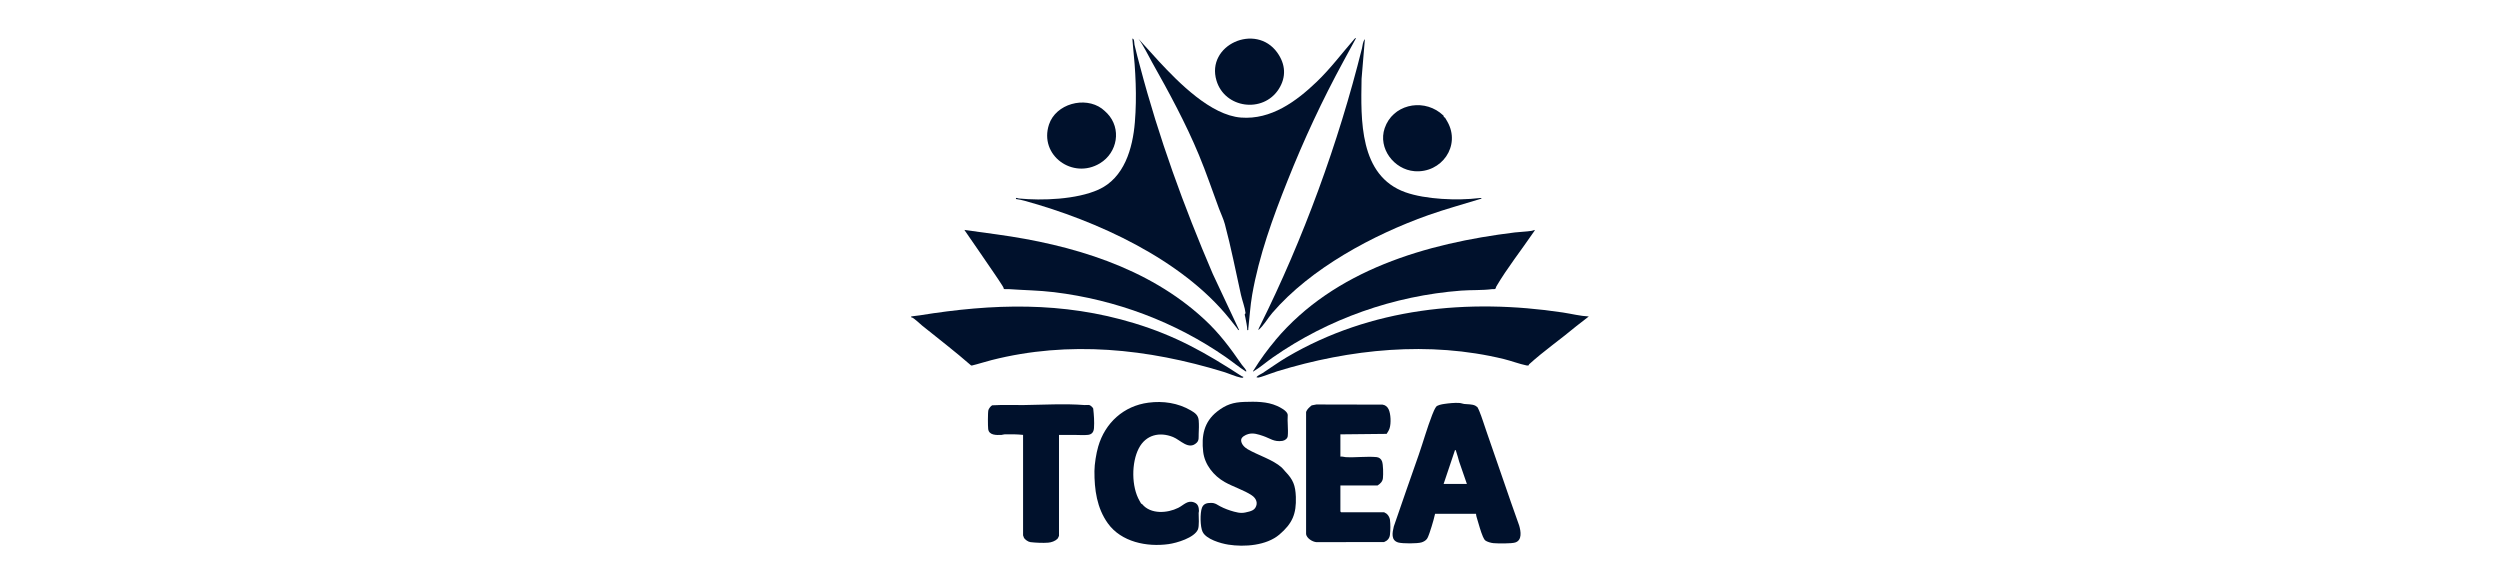
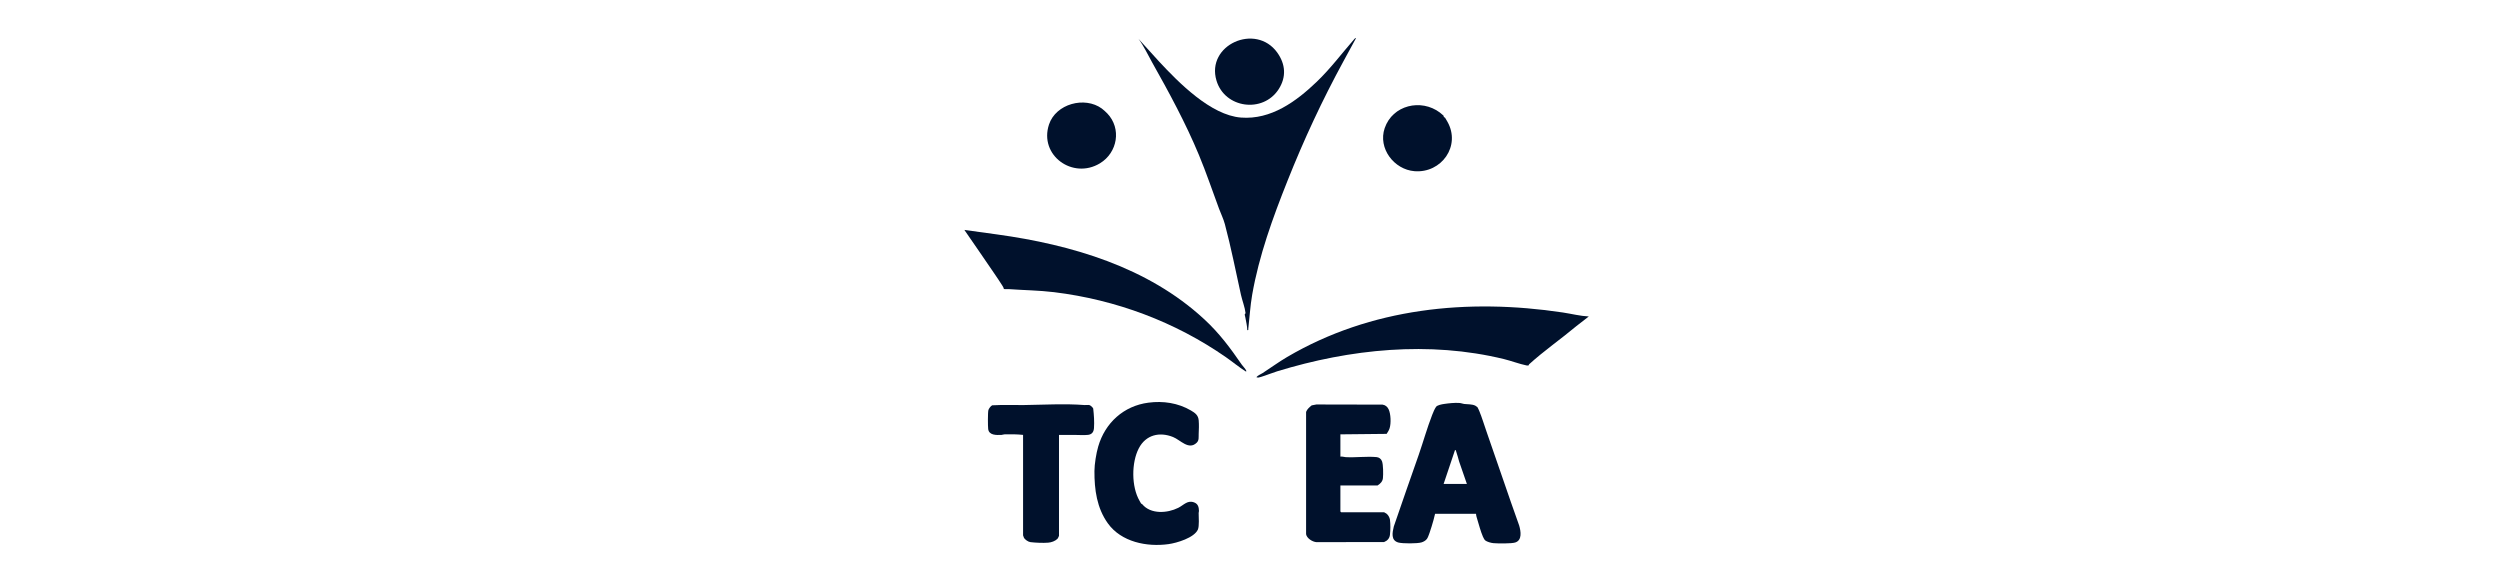
<svg xmlns="http://www.w3.org/2000/svg" width="197" height="46" viewBox="0 0 197 46" fill="none">
  <path d="M94.883 25.146C96.081 26.255 96.93 27.395 97.853 28.737C97.944 28.87 98.097 29.01 98.167 29.141C98.187 29.179 98.243 29.251 98.185 29.282C97.635 28.938 97.138 28.518 96.606 28.149C92.595 25.359 87.929 23.618 83.067 23.024C81.874 22.878 80.676 22.87 79.482 22.782C79.357 22.772 79.229 22.794 79.104 22.78C79.096 22.679 79.028 22.581 78.975 22.491C78.777 22.167 78.549 21.85 78.338 21.532C77.569 20.386 76.768 19.259 75.992 18.118L78.566 18.473C84.44 19.284 90.455 21.052 94.883 25.148V25.146Z" fill="#00112C" />
-   <path d="M100.65 4.147C101.296 5.048 101.386 6.064 100.75 7.042C99.515 8.937 96.521 8.54 95.861 6.36C95.01 3.547 98.948 1.777 100.65 4.145V4.147Z" fill="#00112C" />
+   <path d="M100.65 4.147C101.296 5.048 101.386 6.064 100.75 7.042C99.515 8.937 96.521 8.54 95.861 6.36C95.01 3.547 98.948 1.777 100.65 4.145Z" fill="#00112C" />
  <path d="M86.827 8.557C86.947 8.645 87.138 8.818 87.257 8.942C88.386 10.127 88.07 12.023 86.676 12.869C84.537 14.166 81.859 12.241 82.661 9.811C83.2 8.18 85.476 7.566 86.829 8.557H86.827Z" fill="#00112C" />
  <path d="M106.858 3L105.854 4.846C104.184 7.917 102.75 10.994 101.456 14.246C100.298 17.152 99.211 20.133 98.671 23.229C98.516 24.116 98.468 25.028 98.365 25.911C98.357 25.989 98.4 26.029 98.285 26.012C98.279 25.675 98.191 25.352 98.134 25.023C98.124 24.962 98.083 24.807 98.083 24.796C98.083 24.738 98.154 24.716 98.147 24.656C98.099 24.223 97.882 23.663 97.785 23.221C97.381 21.393 97.004 19.48 96.521 17.669C96.399 17.217 96.218 16.876 96.062 16.453C95.537 15.039 95.057 13.61 94.477 12.216C93.428 9.693 92.119 7.28 90.781 4.904C90.432 4.284 90.137 3.635 89.713 3.061L91.326 4.838C92.875 6.506 95.407 9.078 97.787 9.264C100.166 9.45 102.15 7.983 103.75 6.453C104.834 5.416 105.721 4.223 106.7 3.101C106.741 3.053 106.786 2.99 106.859 3.002L106.858 3Z" fill="#00112C" />
-   <path d="M97.644 26.012C97.558 26.032 97.535 25.934 97.486 25.871C97.28 25.612 97.078 25.351 96.868 25.092C93.106 20.427 86.44 17.39 80.735 15.821C80.518 15.762 80.282 15.713 80.057 15.682C80.031 15.524 80.204 15.632 80.28 15.64C82.131 15.823 84.838 15.718 86.558 14.944C88.595 14.028 89.258 11.694 89.427 9.638C89.597 7.583 89.481 5.551 89.271 3.535C89.255 3.371 89.236 3.205 89.23 3.04C89.401 3.048 89.369 3.391 89.399 3.529C89.525 4.1 89.69 4.677 89.838 5.243C91.308 10.828 93.291 16.275 95.562 21.572L97.644 26.011V26.012Z" fill="#00112C" />
  <path d="M113.468 8.875C113.498 8.899 113.737 9.096 113.749 9.111C113.767 9.136 113.755 9.189 113.779 9.221C113.802 9.253 113.852 9.251 113.868 9.271C113.893 9.301 114.02 9.523 114.053 9.585C115.138 11.492 113.593 13.659 111.464 13.49C109.847 13.362 108.571 11.684 109.113 10.098C109.734 8.28 111.976 7.75 113.47 8.874L113.468 8.875Z" fill="#00112C" />
-   <path d="M100.506 26.798C105.154 21.279 112.4 19.172 119.364 18.317C119.79 18.265 120.256 18.26 120.675 18.192C120.763 18.177 120.853 18.147 120.936 18.116C120.964 18.146 120.858 18.275 120.833 18.312C119.886 19.701 118.761 21.127 117.912 22.569C117.872 22.635 117.869 22.758 117.802 22.778C117.726 22.792 117.648 22.775 117.57 22.785C116.802 22.886 115.923 22.841 115.134 22.901C109.836 23.303 104.672 25.123 100.322 28.149C99.79 28.518 99.3 28.953 98.745 29.284C98.723 29.245 98.783 29.179 98.805 29.144C99.313 28.323 99.893 27.531 100.51 26.801L100.506 26.798Z" fill="#00112C" />
-   <path d="M116.747 15.604C116.733 15.679 116.665 15.672 116.612 15.689C115.253 16.111 113.88 16.481 112.538 16.958C108.201 18.5 103.282 21.14 100.258 24.657C99.881 25.095 99.602 25.632 99.158 26.011C99.168 25.904 99.238 25.778 99.288 25.682C102.707 18.811 105.464 11.277 107.323 3.808C107.387 3.557 107.378 3.299 107.553 3.08L107.292 6.209C107.235 9.424 107.094 13.854 110.751 15.153C112.342 15.719 114.862 15.816 116.536 15.612C116.605 15.604 116.674 15.595 116.745 15.602L116.747 15.604Z" fill="#00112C" />
  <path d="M125.201 24.935L124.224 25.693C123.014 26.708 121.66 27.645 120.495 28.705C120.462 28.735 120.462 28.8 120.43 28.805C120.381 28.808 120.332 28.805 120.284 28.795C119.706 28.675 119.094 28.438 118.511 28.295C112.619 26.858 106.388 27.496 100.635 29.262C100.21 29.393 99.781 29.576 99.361 29.702C99.23 29.742 99.133 29.777 99.002 29.722C99.125 29.573 99.334 29.501 99.494 29.398C100.14 28.981 100.755 28.526 101.421 28.135C108.03 24.255 115.662 23.501 123.146 24.623C123.832 24.726 124.508 24.904 125.203 24.938L125.201 24.935Z" fill="#00112C" />
-   <path d="M97.965 29.681C98.002 29.805 97.829 29.767 97.754 29.752C97.364 29.672 96.819 29.427 96.41 29.302C90.45 27.474 84.245 26.824 78.135 28.376C77.612 28.509 77.097 28.682 76.57 28.807L76.508 28.785C75.262 27.697 73.948 26.691 72.66 25.653C72.481 25.508 72.042 25.076 71.861 25.017C71.804 24.998 71.791 25.04 71.803 24.935C72.019 24.898 72.241 24.887 72.457 24.852C78.233 23.918 83.725 23.747 89.389 25.472C92.655 26.467 95.006 27.8 97.831 29.634C97.871 29.661 97.915 29.679 97.963 29.681H97.965Z" fill="#00112C" />
-   <path d="M101.29 37.165C101.9 37.794 102.079 38.25 102.113 39.15C102.161 40.5 101.837 41.252 100.816 42.123C99.796 42.994 98.056 43.117 96.792 42.917C96.192 42.823 95.051 42.494 94.766 41.912C94.57 41.512 94.554 40.425 94.715 40.009C94.84 39.689 95.109 39.626 95.433 39.629C95.785 39.632 95.871 39.755 96.144 39.896C96.491 40.078 96.858 40.214 97.239 40.317C97.739 40.451 97.947 40.448 98.445 40.309C98.621 40.259 98.816 40.181 98.915 40.021C99.156 39.641 98.984 39.263 98.64 39.032C98.043 38.629 97.159 38.354 96.501 37.981C95.635 37.49 94.926 36.608 94.811 35.603C94.667 34.34 94.866 33.252 95.91 32.429C96.608 31.881 97.181 31.698 98.061 31.67C98.924 31.643 99.828 31.63 100.624 31.984C100.886 32.1 101.443 32.381 101.474 32.688C101.43 33.225 101.529 33.84 101.474 34.367C101.455 34.564 101.24 34.715 101.052 34.742C100.386 34.84 100.1 34.546 99.529 34.353C99.147 34.225 98.756 34.089 98.361 34.204C98.144 34.265 97.802 34.435 97.801 34.684C97.801 34.996 98.07 35.255 98.321 35.402C99.138 35.877 100.298 36.216 100.994 36.836C101.109 36.937 101.19 37.063 101.287 37.163L101.29 37.165Z" fill="#00112C" />
  <path d="M89.92 39.68C89.933 39.699 89.983 39.702 90.006 39.73C90.672 40.538 91.985 40.448 92.849 40.016C93.29 39.795 93.587 39.376 94.125 39.601C94.413 39.72 94.471 39.976 94.478 40.267C94.478 40.313 94.454 40.367 94.454 40.425C94.458 40.745 94.509 41.463 94.396 41.724C94.112 42.376 92.736 42.786 92.08 42.877C90.378 43.115 88.356 42.713 87.301 41.242C86.43 40.029 86.234 38.579 86.242 37.117C86.246 36.572 86.38 35.729 86.54 35.184C87.083 33.316 88.55 31.982 90.498 31.73C91.661 31.578 92.828 31.751 93.846 32.346C94.18 32.542 94.423 32.718 94.458 33.13C94.487 33.476 94.472 33.866 94.456 34.207C94.444 34.453 94.499 34.694 94.298 34.888C93.667 35.496 93.025 34.672 92.434 34.436C91.362 34.009 90.297 34.265 89.743 35.317C89.149 36.447 89.149 38.356 89.797 39.466C89.825 39.514 89.905 39.66 89.92 39.682V39.68Z" fill="#00112C" />
  <path d="M83.449 34.267V42.223C83.449 42.246 83.359 42.431 83.328 42.461C83.138 42.642 82.851 42.743 82.593 42.763C82.188 42.795 81.601 42.77 81.199 42.72C81.023 42.699 80.757 42.521 80.681 42.361C80.669 42.338 80.618 42.193 80.618 42.185V34.269C80.138 34.218 79.646 34.214 79.16 34.227C79.071 34.229 79.001 34.267 78.924 34.271C78.526 34.287 77.934 34.314 77.869 33.809C77.841 33.586 77.835 32.493 77.886 32.313C77.918 32.2 78.077 31.981 78.188 31.938C79.013 31.89 79.852 31.929 80.681 31.918C82.256 31.898 83.891 31.795 85.465 31.918C85.584 31.928 85.749 31.893 85.857 31.924C85.938 31.948 86.118 32.109 86.146 32.194C86.201 32.684 86.241 33.239 86.206 33.732C86.184 34.028 86.055 34.227 85.744 34.267C85.433 34.307 84.965 34.269 84.629 34.271C84.496 34.271 84.366 34.271 84.232 34.271C83.973 34.272 83.712 34.267 83.453 34.271L83.449 34.267Z" fill="#00112C" />
  <path d="M116.42 32.084C116.447 32.114 116.547 32.335 116.57 32.393C116.781 32.903 116.954 33.489 117.14 34.016C118.007 36.479 118.83 38.956 119.712 41.414C119.842 41.862 119.965 42.575 119.393 42.751C119.097 42.843 118.03 42.831 117.686 42.801C117.504 42.786 117.17 42.698 117.03 42.58C116.972 42.53 116.884 42.359 116.851 42.281C116.68 41.887 116.538 41.347 116.41 40.927C116.367 40.786 116.319 40.635 116.311 40.488H113.084C113.007 40.821 112.918 41.153 112.815 41.477C112.738 41.713 112.57 42.289 112.444 42.462C112.343 42.602 112.17 42.695 112.007 42.743C111.666 42.841 110.545 42.841 110.201 42.753C109.586 42.594 109.716 41.967 109.832 41.485C110.472 39.596 111.143 37.717 111.798 35.834C112.153 34.807 112.462 33.707 112.853 32.702C112.929 32.506 113.042 32.23 113.16 32.062C113.258 31.921 113.615 31.859 113.778 31.834C114.164 31.778 114.626 31.725 115.018 31.755C115.152 31.765 115.261 31.82 115.378 31.833C115.654 31.864 115.99 31.841 116.246 31.962C116.266 31.972 116.415 32.074 116.424 32.084H116.42ZM113.757 38.135H115.591L114.981 36.372C114.903 36.118 114.845 35.852 114.754 35.603C114.734 35.552 114.732 35.442 114.654 35.464L113.757 38.135Z" fill="#00112C" />
  <path d="M109.071 40.368C109.085 40.372 109.224 40.452 109.249 40.47C109.384 40.568 109.507 40.784 109.528 40.948C109.575 41.324 109.57 41.766 109.528 42.14C109.497 42.422 109.324 42.613 109.065 42.713L103.727 42.721C103.415 42.693 102.975 42.421 102.92 42.093V32.459C102.998 32.241 103.186 32.087 103.36 31.944L103.727 31.873L108.943 31.884C109.166 31.917 109.322 32.045 109.42 32.245C109.598 32.609 109.623 33.355 109.503 33.74C109.453 33.901 109.36 34.051 109.267 34.189L105.623 34.227V35.982C105.77 35.957 105.901 36.015 106.04 36.023C106.823 36.066 107.71 35.947 108.476 36.02C108.679 36.04 108.834 36.163 108.903 36.351C109.003 36.62 109.005 37.374 108.975 37.677C108.948 37.944 108.767 38.117 108.555 38.253H105.623V40.307L105.683 40.367H109.073L109.071 40.368Z" fill="#00112C" />
</svg>